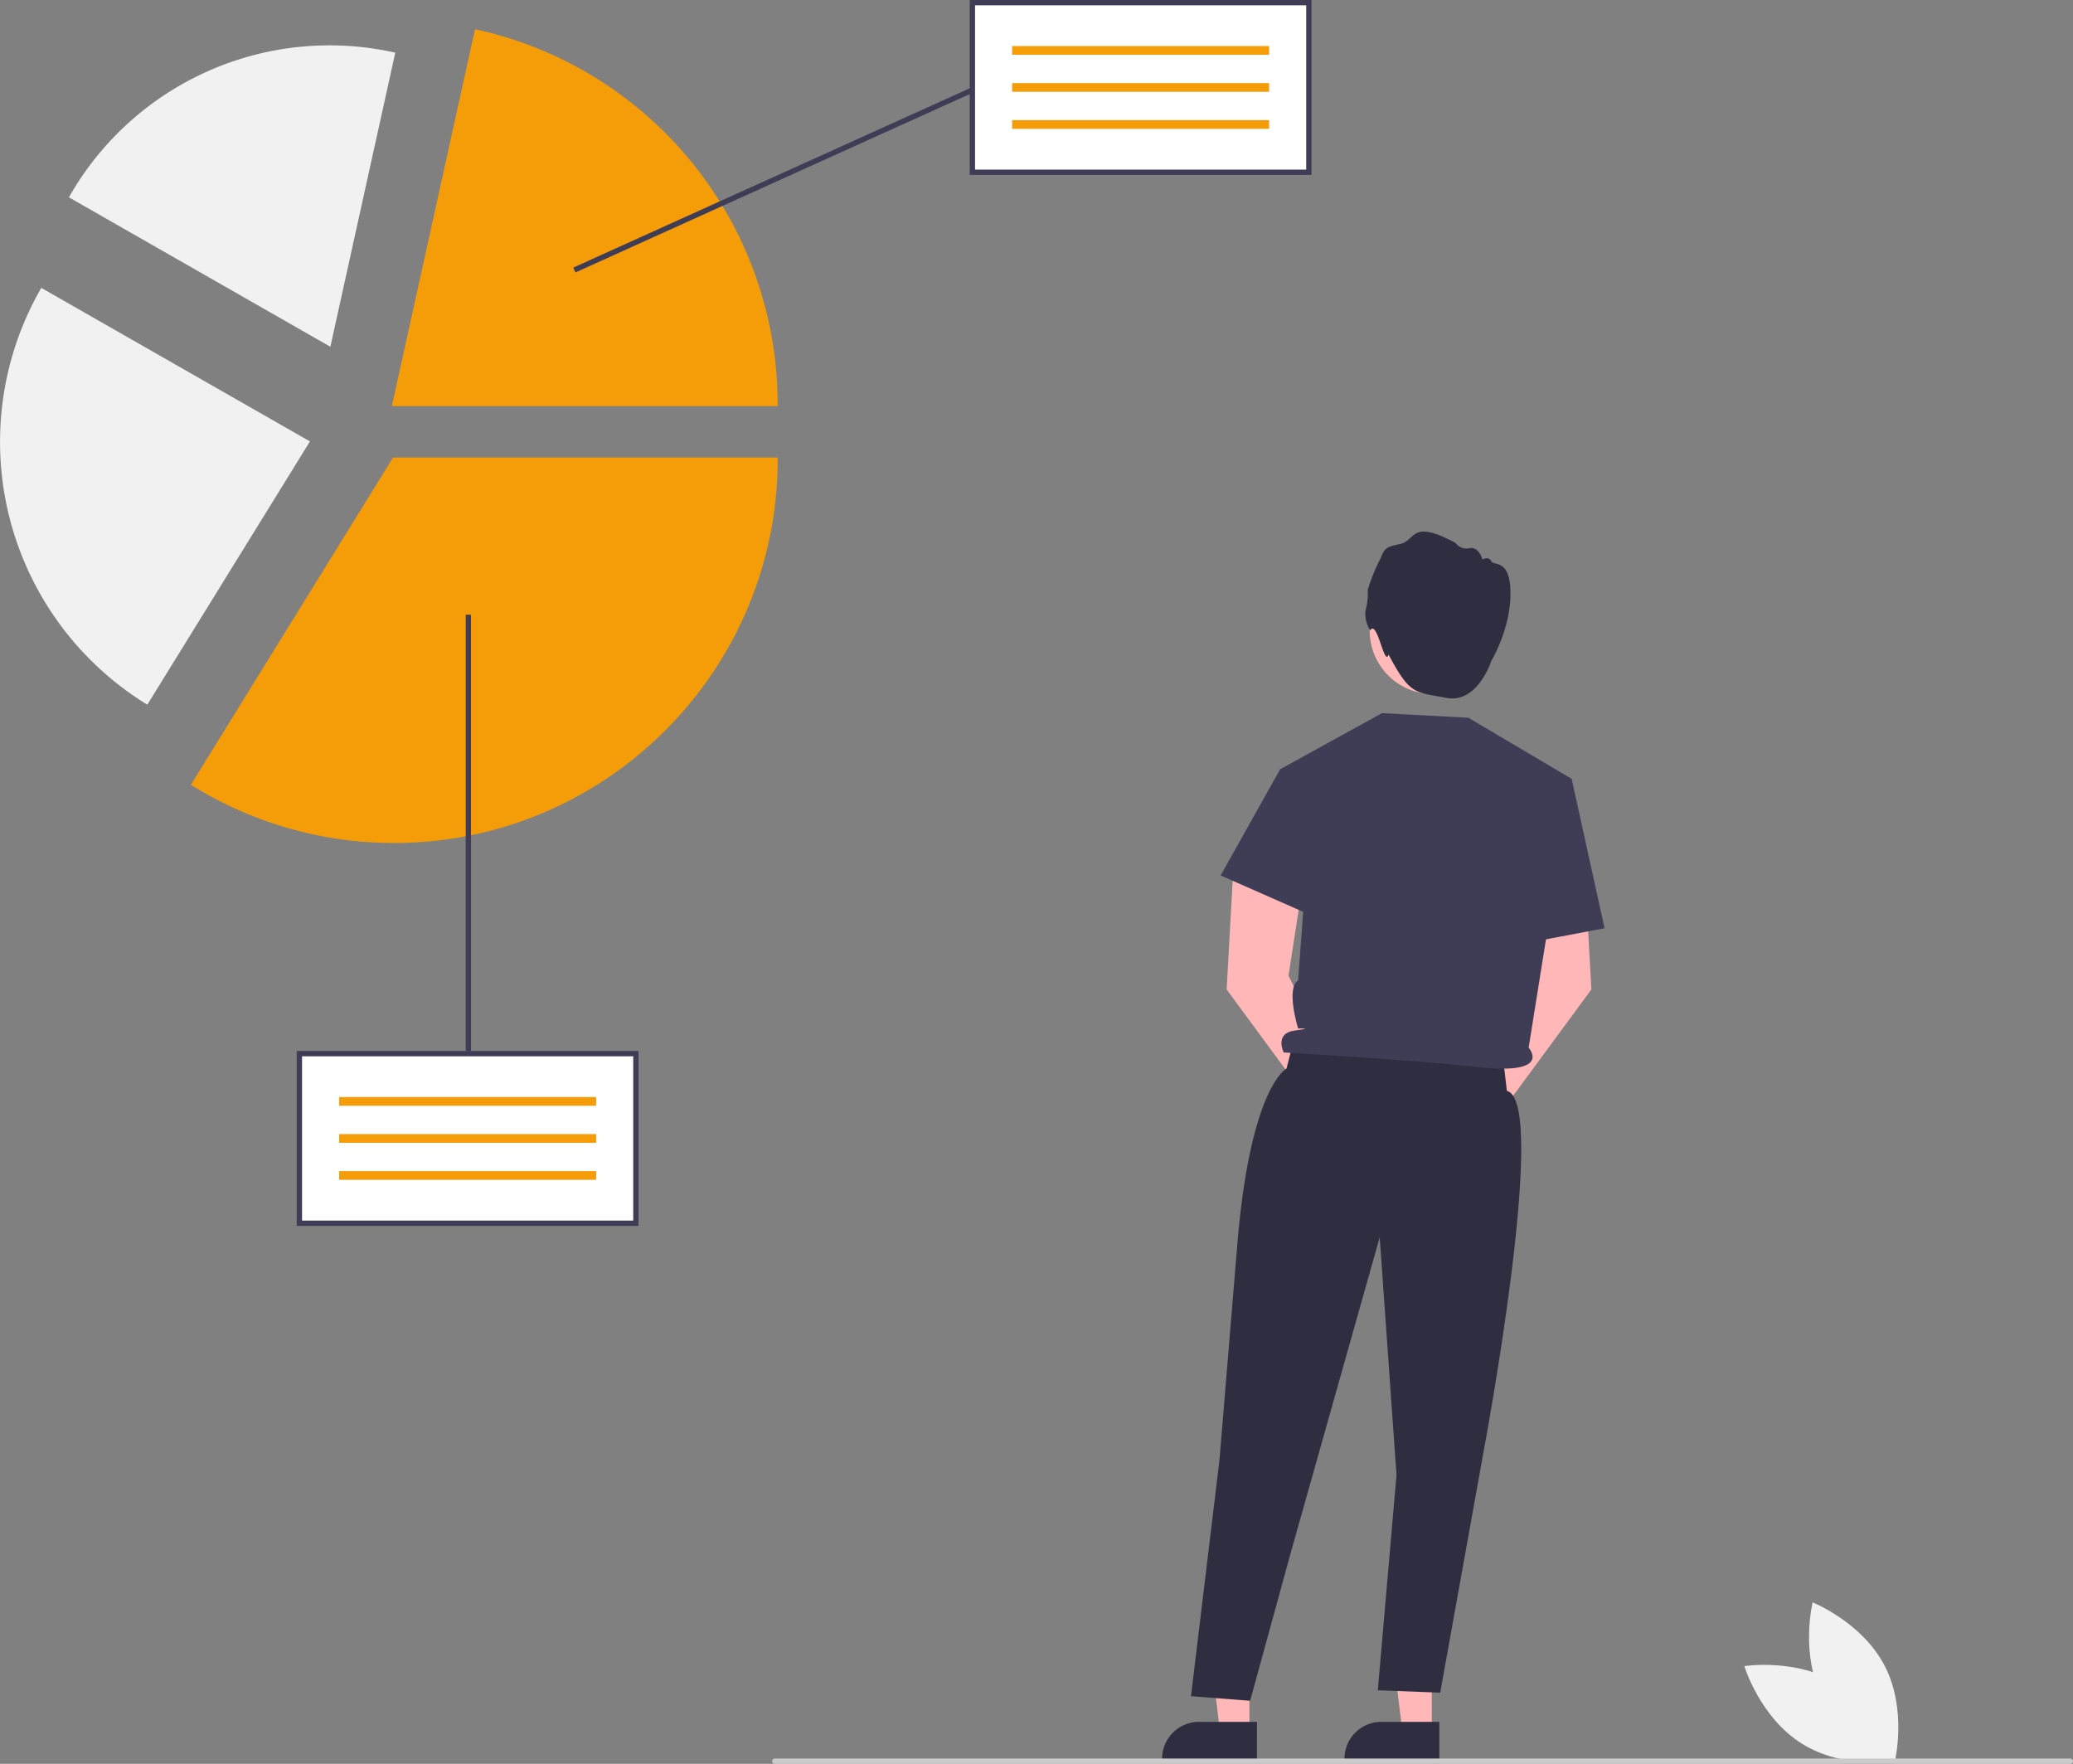
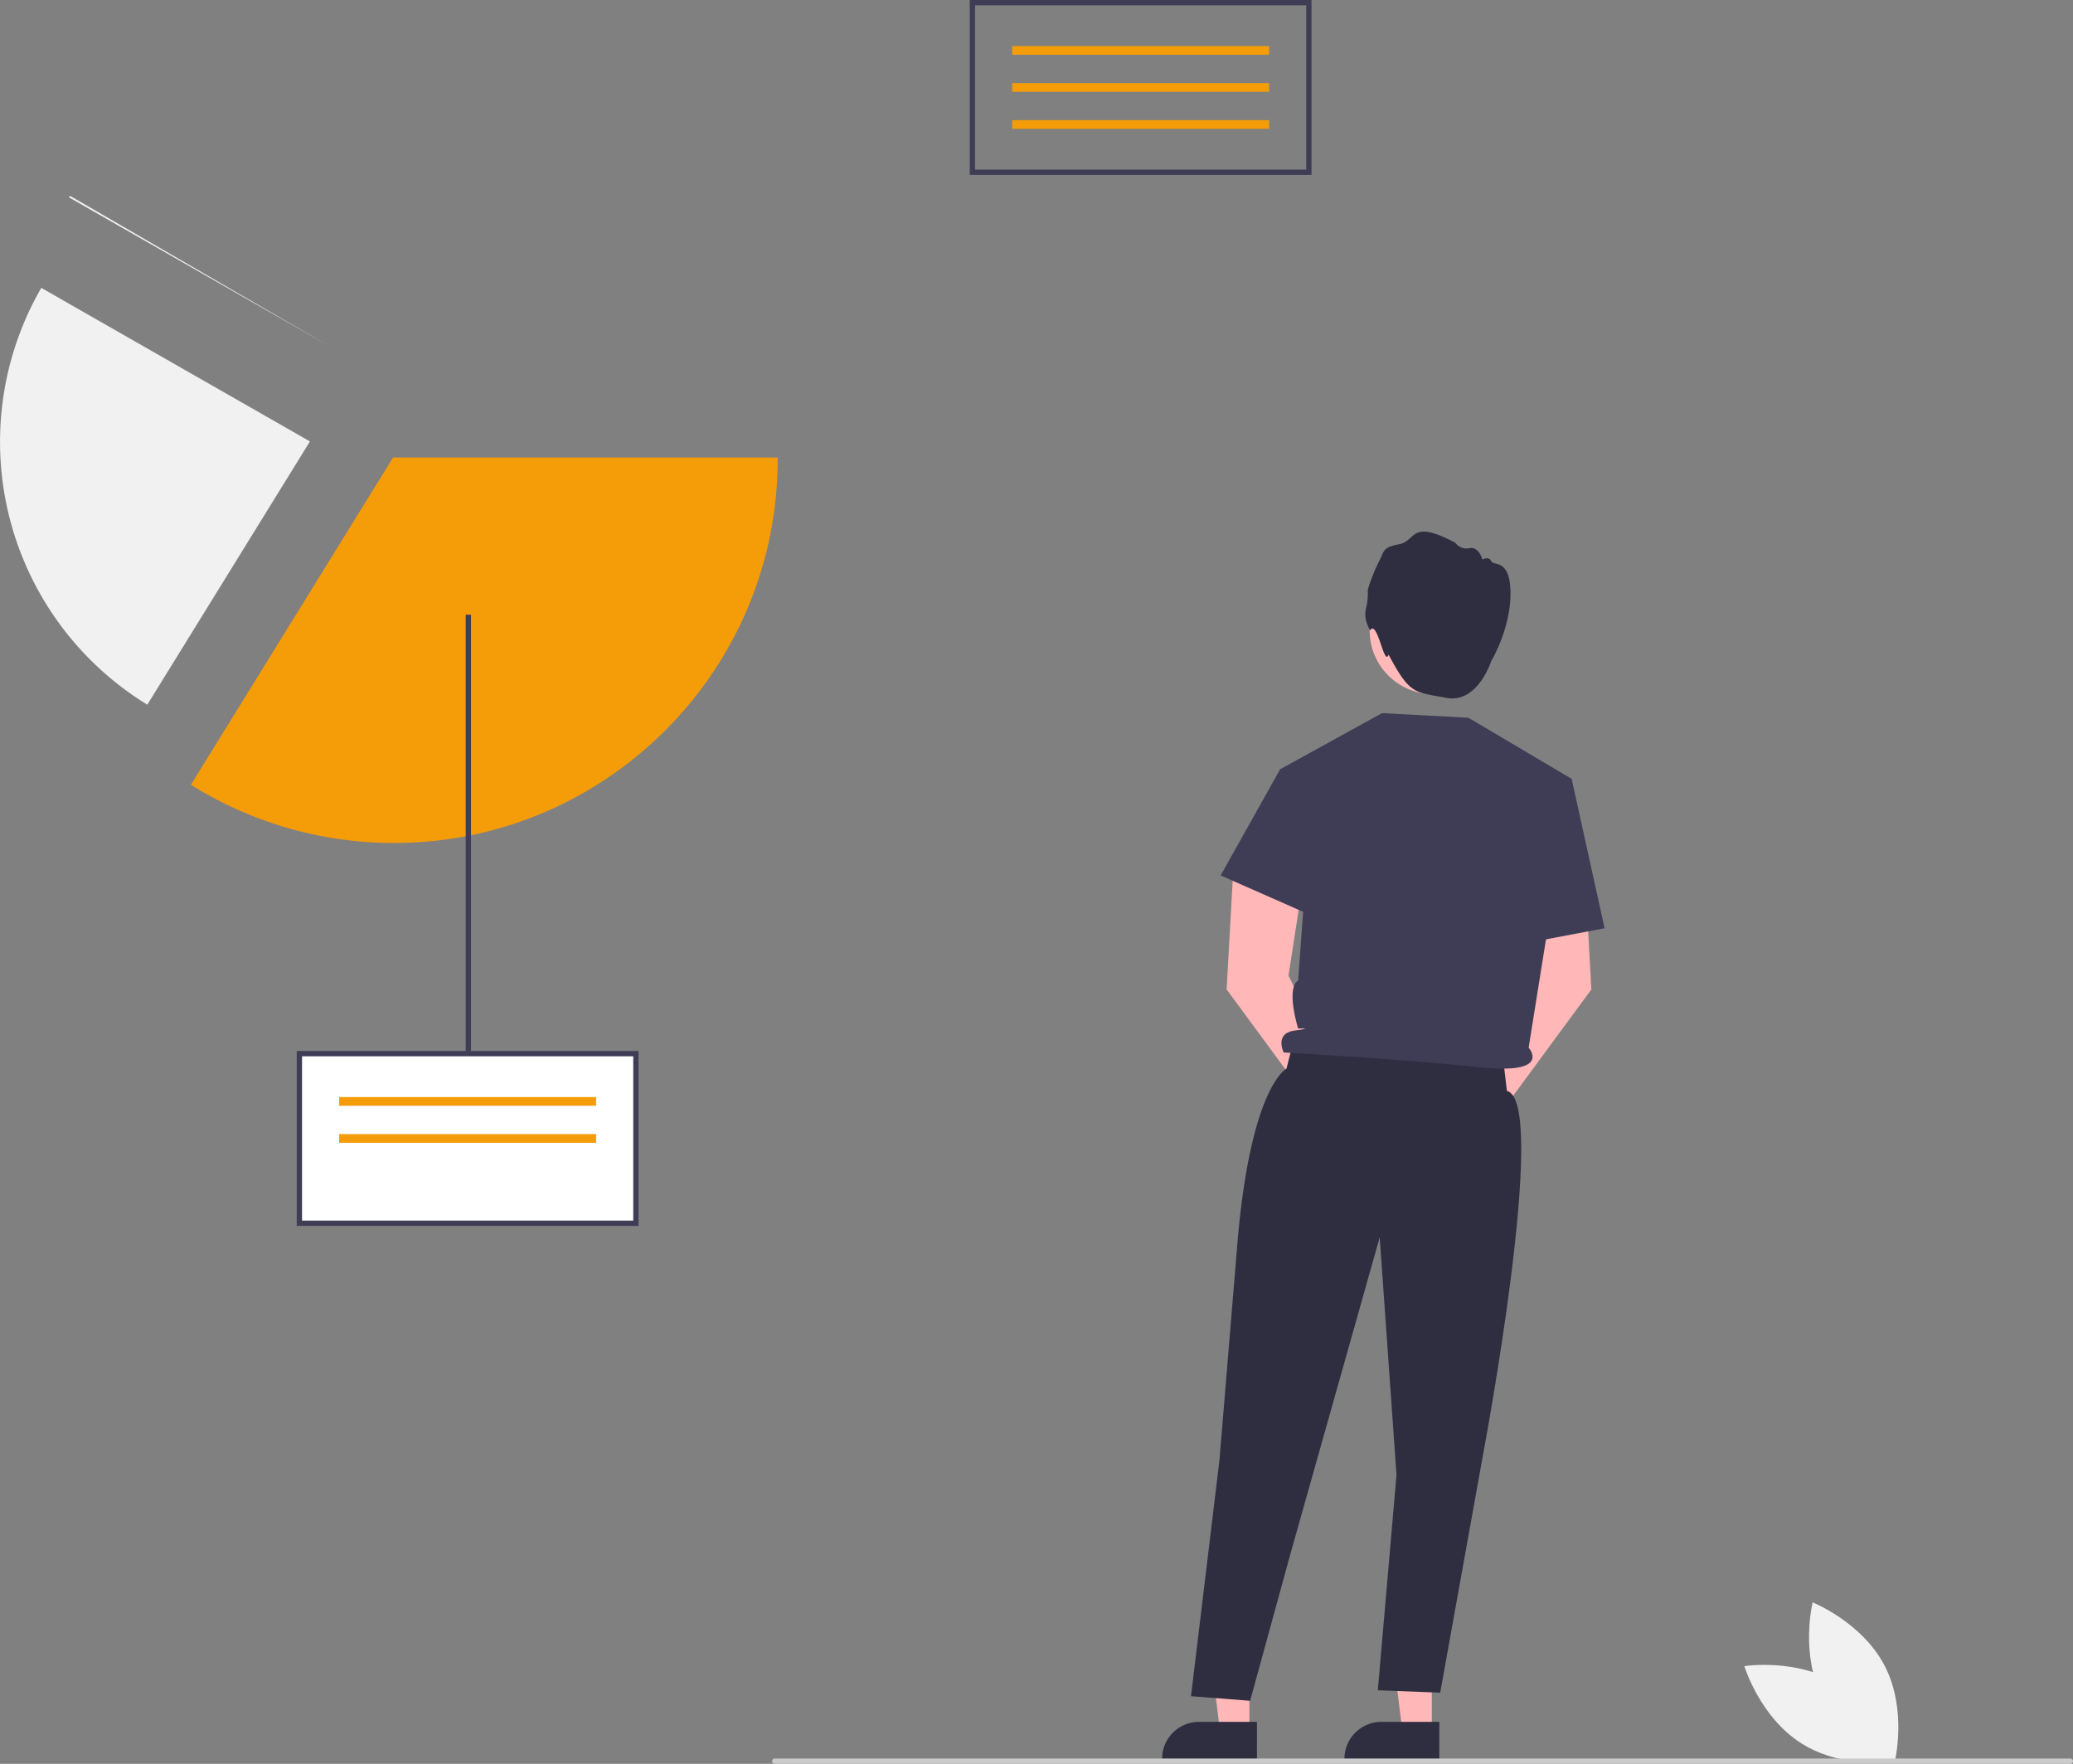
<svg xmlns="http://www.w3.org/2000/svg" data-name="Layer 1" width="782.406" height="665.606" viewBox="0 0 782.406 665.606">
  <rect x="0" y="0" width="782.406" height="665.606" fill="#808080" stroke="none" />
  <path d="M896.666,758.041c8.555,16.628,27.251,24.057,27.251,24.057s4.826-19.531-3.729-36.159-27.251-24.057-27.251-24.057S888.111,741.413,896.666,758.041Z" transform="translate(-208.797 -117.197)" fill="#f1f1f1" />
  <path d="M902.87,752.745c15.834,9.949,21.633,29.213,21.633,29.213s-19.872,3.134-35.706-6.815S867.164,745.931,867.164,745.931,887.036,742.796,902.87,752.745Z" transform="translate(-208.797 -117.197)" fill="#f1f1f1" />
  <polygon points="471.576 653.39 460.472 653.39 455.19 610.561 471.578 610.562 471.576 653.39" fill="#ffb7b7" />
  <path d="M683.205,781.35l-35.803-.001v-.453a13.936,13.936,0,0,1,13.936-13.935h.001l21.867.001Z" transform="translate(-208.797 -117.197)" fill="#2f2e41" />
  <polygon points="540.409 653.39 529.305 653.39 524.023 610.561 540.411 610.562 540.409 653.39" fill="#ffb7b7" />
  <path d="M752.038,781.35l-35.803-.001v-.453a13.936,13.936,0,0,1,13.936-13.935h.001l21.867.001Z" transform="translate(-208.797 -117.197)" fill="#2f2e41" />
  <path d="M716.964,529.346,695.117,485.382l5.627-36.466-26.265-7.246L671.761,490.578l34.061,46.289a9.053,9.053,0,1,0,11.141-7.521Z" transform="translate(-208.797 -117.197)" fill="#ffb7b7" />
  <path d="M764.225,529.346,786.072,485.382l-5.627-36.466,26.265-7.246,2.717,48.908-34.061,46.289a9.053,9.053,0,1,1-11.141-7.521Z" transform="translate(-208.797 -117.197)" fill="#ffb7b7" />
  <circle cx="540.846" cy="238.001" r="23.895" fill="#ffb9b9" />
  <path d="M725.928,355.069s-2.593-3.889-1.595-8.077a24.48,24.48,0,0,0,.698-7.279,72.045,72.045,0,0,1,4.188-10.57c2.094-3.789,1.097-5.385,7.678-6.581s3.889-9.772,21.239-.499a5.088,5.088,0,0,0,5.285,1.994c3.59-.698,4.886,4.288,4.886,4.288s2.393-1.396,3.291.598,7.296-1.197,7.296,12.265-7.282,25.486-7.282,25.486-5.114,16.134-16.98,13.841-13.585-.906-21.737-16.303C731.227,369.046,728.665,350.773,725.928,355.069Z" transform="translate(-208.797 -117.197)" fill="#2f2e41" />
  <path d="M697.121,509.598,694.35,520.461s-13.049,6.306-18.272,62.932l-7.034,84.906L658.308,757.28l22.318,1.731,15.475-56.374,33.433-118.534,6.34,89.672-7.053,81.267,23.548.906,16.303-90.57s24.974-132.661,8.864-136.522l-1.619-13.824Z" transform="translate(-208.797 -117.197)" fill="#2f2e41" />
  <path d="M691.954,407.492l38.442-21.184,32.625,1.741,38.969,23.066-16.242,101.432s9.31,10.409-18.827,7.353-73.615-5.535-73.615-5.535-3.658-7.257,4.154-8.276,1.28-.781,1.28-.781-4.721-15.159,0-18.114l2.284-31.132Z" transform="translate(-208.797 -117.197)" fill="#3f3d56" />
  <polygon points="493.758 291.868 483.157 290.295 460.699 330.36 497.188 346.448 493.758 291.868" fill="#3f3d56" />
  <polygon points="580.705 299.114 593.192 293.918 605.611 350.286 571.908 356.669 580.705 299.114" fill="#3f3d56" />
  <path d="M501.203,782.803h489a1,1,0,0,0,0-2h-489a1,1,0,1,0,0,2Z" transform="translate(-208.797 -117.197)" fill="#cbcbcb" />
  <rect x="113" y="397.606" width="127" height="64" fill="#fff" />
  <rect x="128.005" y="413.989" width="96.99" height="3.288" fill="#f59c09" />
  <rect x="128.005" y="427.963" width="96.99" height="3.288" fill="#f59c09" />
-   <rect x="128.005" y="441.936" width="96.99" height="3.288" fill="#f59c09" />
  <path d="M449.797,579.803h-129v-66h129Zm-127-2h125v-62h-125Z" transform="translate(-208.797 -117.197)" fill="#3f3d56" />
  <path d="M357.535,435.312A144.44,144.44,0,0,1,281.423,413.705l-.581-.36.359-.581,75.952-122.922H502.32v.684C502.32,370.361,437.37,435.312,357.535,435.312Z" transform="translate(-208.797 -117.197)" fill="#f59c09" />
  <path d="M264.398,383.119,263.931,382.83a116.258,116.258,0,0,1-39.822-156.525l.272-.475,101.401,57.943Z" transform="translate(-208.797 -117.197)" fill="#f1f1f1" />
-   <path d="M502.32,270.448H356.684l31.396-142.232.667.147A144.831,144.831,0,0,1,502.32,269.765Z" transform="translate(-208.797 -117.197)" fill="#f59c09" />
-   <path d="M333.487,248.047,234.809,191.66l.265-.463a113.043,113.043,0,0,1,122.388-54.243l.521.115Z" transform="translate(-208.797 -117.197)" fill="#f1f1f1" />
-   <rect x="367.004" y="1" width="127" height="64" fill="#fff" />
+   <path d="M333.487,248.047,234.809,191.66l.265-.463l.521.115Z" transform="translate(-208.797 -117.197)" fill="#f1f1f1" />
  <rect x="382.009" y="17.383" width="96.99" height="3.288" fill="#f59c09" />
  <rect x="382.009" y="31.356" width="96.99" height="3.288" fill="#f59c09" />
  <rect x="382.009" y="45.329" width="96.99" height="3.288" fill="#f59c09" />
  <path d="M703.801,183.197h-129v-66h129Zm-127-2h125v-62h-125Z" transform="translate(-208.797 -117.197)" fill="#3f3d56" />
  <rect x="175.772" y="231.969" width="2" height="164.638" fill="#3f3d56" />
-   <rect x="418.257" y="184.137" width="164.785" height="2" transform="translate(-240.603 105.578) rotate(-24.337)" fill="#3f3d56" />
</svg>